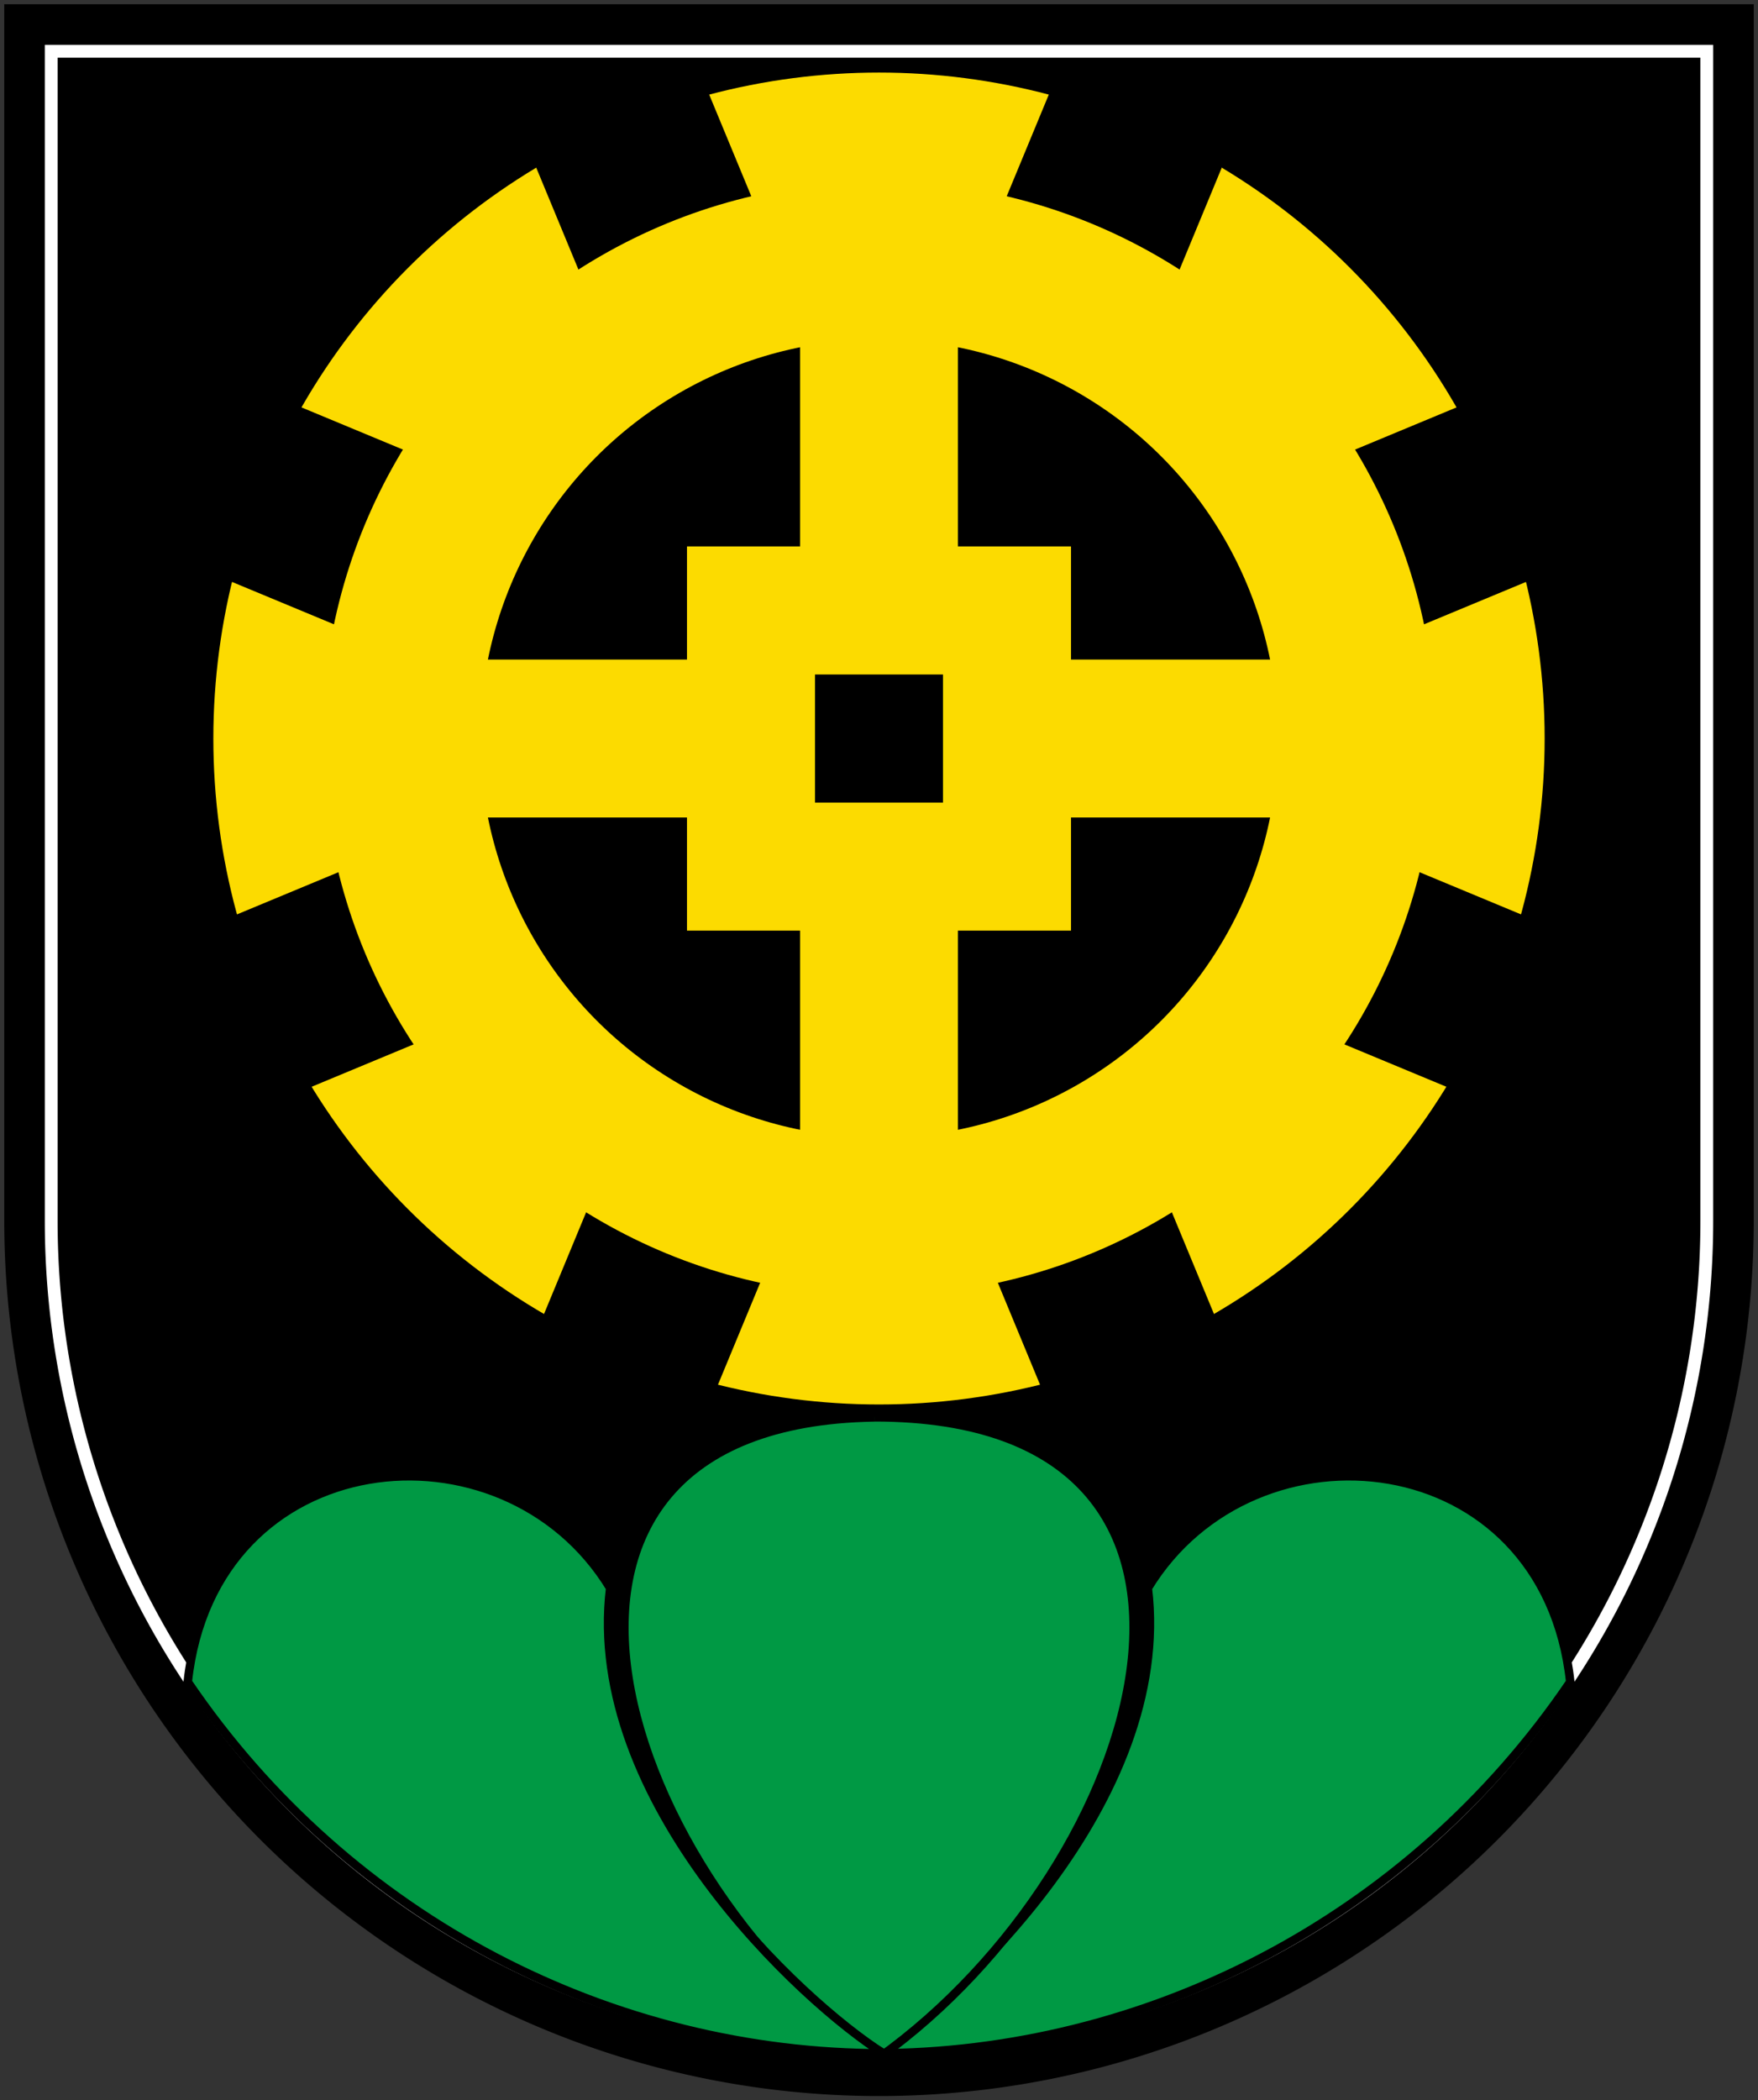
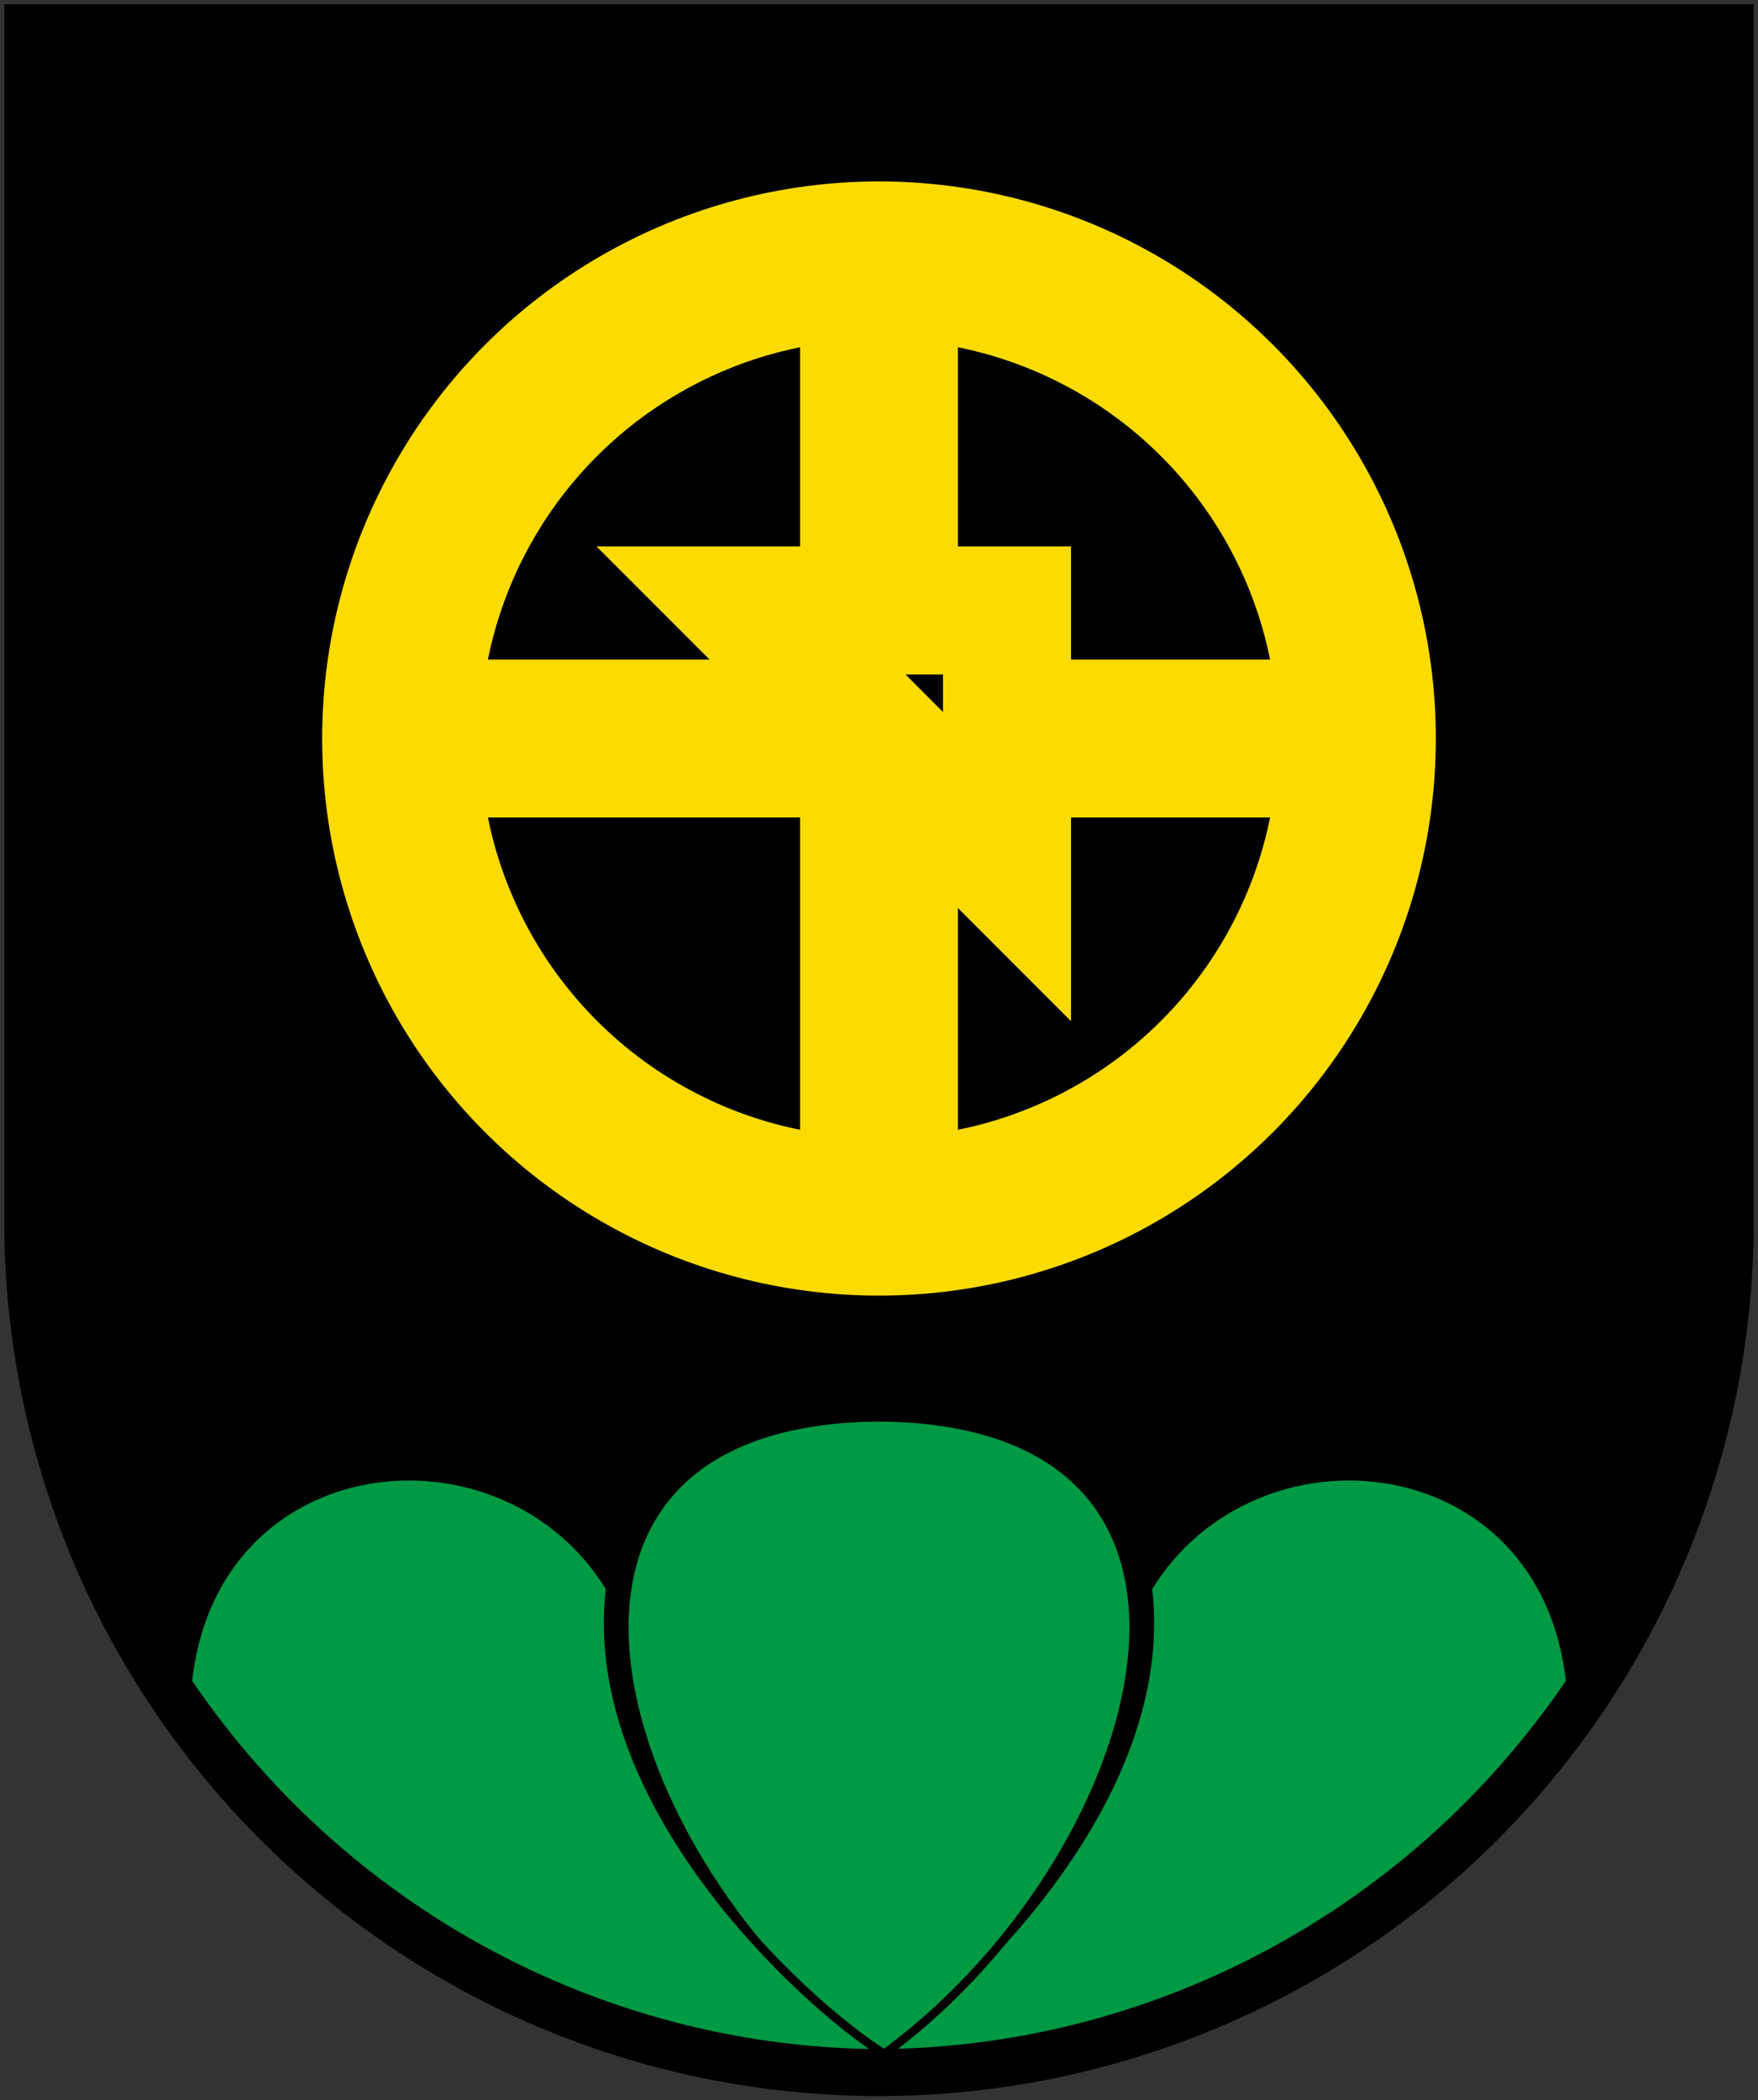
<svg xmlns="http://www.w3.org/2000/svg" xmlns:xlink="http://www.w3.org/1999/xlink" width="412" height="492" viewBox="-206 -173 412 492">
  <rect x="-206" y="-173" width="412" height="492" fill="#333333" stroke="none" />
  <path d="M-200-167v280a200 200 0 0 0 400 0v-280z" stroke="#000" stroke-width="10" />
-   <path d="M-194-161v274a194 194 0 0 0 388 0v-274z" fill="none" stroke="#fff" stroke-width="3" />
-   <circle r="133" fill="none" stroke="#fcdb00" stroke-width="46" />
  <use transform="scale(-1 1)" xlink:href="#a" />
  <g id="a" fill="#094" stroke="#000">
    <path d="M0 309c63-45 95-150-1-150m-62 40c-25-41-93-34-99 22 38 56 100 87 163 87-19-12-70-59-64-109z" stroke-width="2" />
-     <path d="M-148 64 148-59zm86.6 87 123-297z" stroke-width="44" />
  </g>
  <g stroke="#fcdb00" stroke-width="37">
    <circle r="112" />
    <path d="M-102 0h204M0-102v205" />
-     <path stroke-width="30" d="M-30-30h60v60h-60z" />
+     <path stroke-width="30" d="M-30-30h60v60z" />
  </g>
</svg>